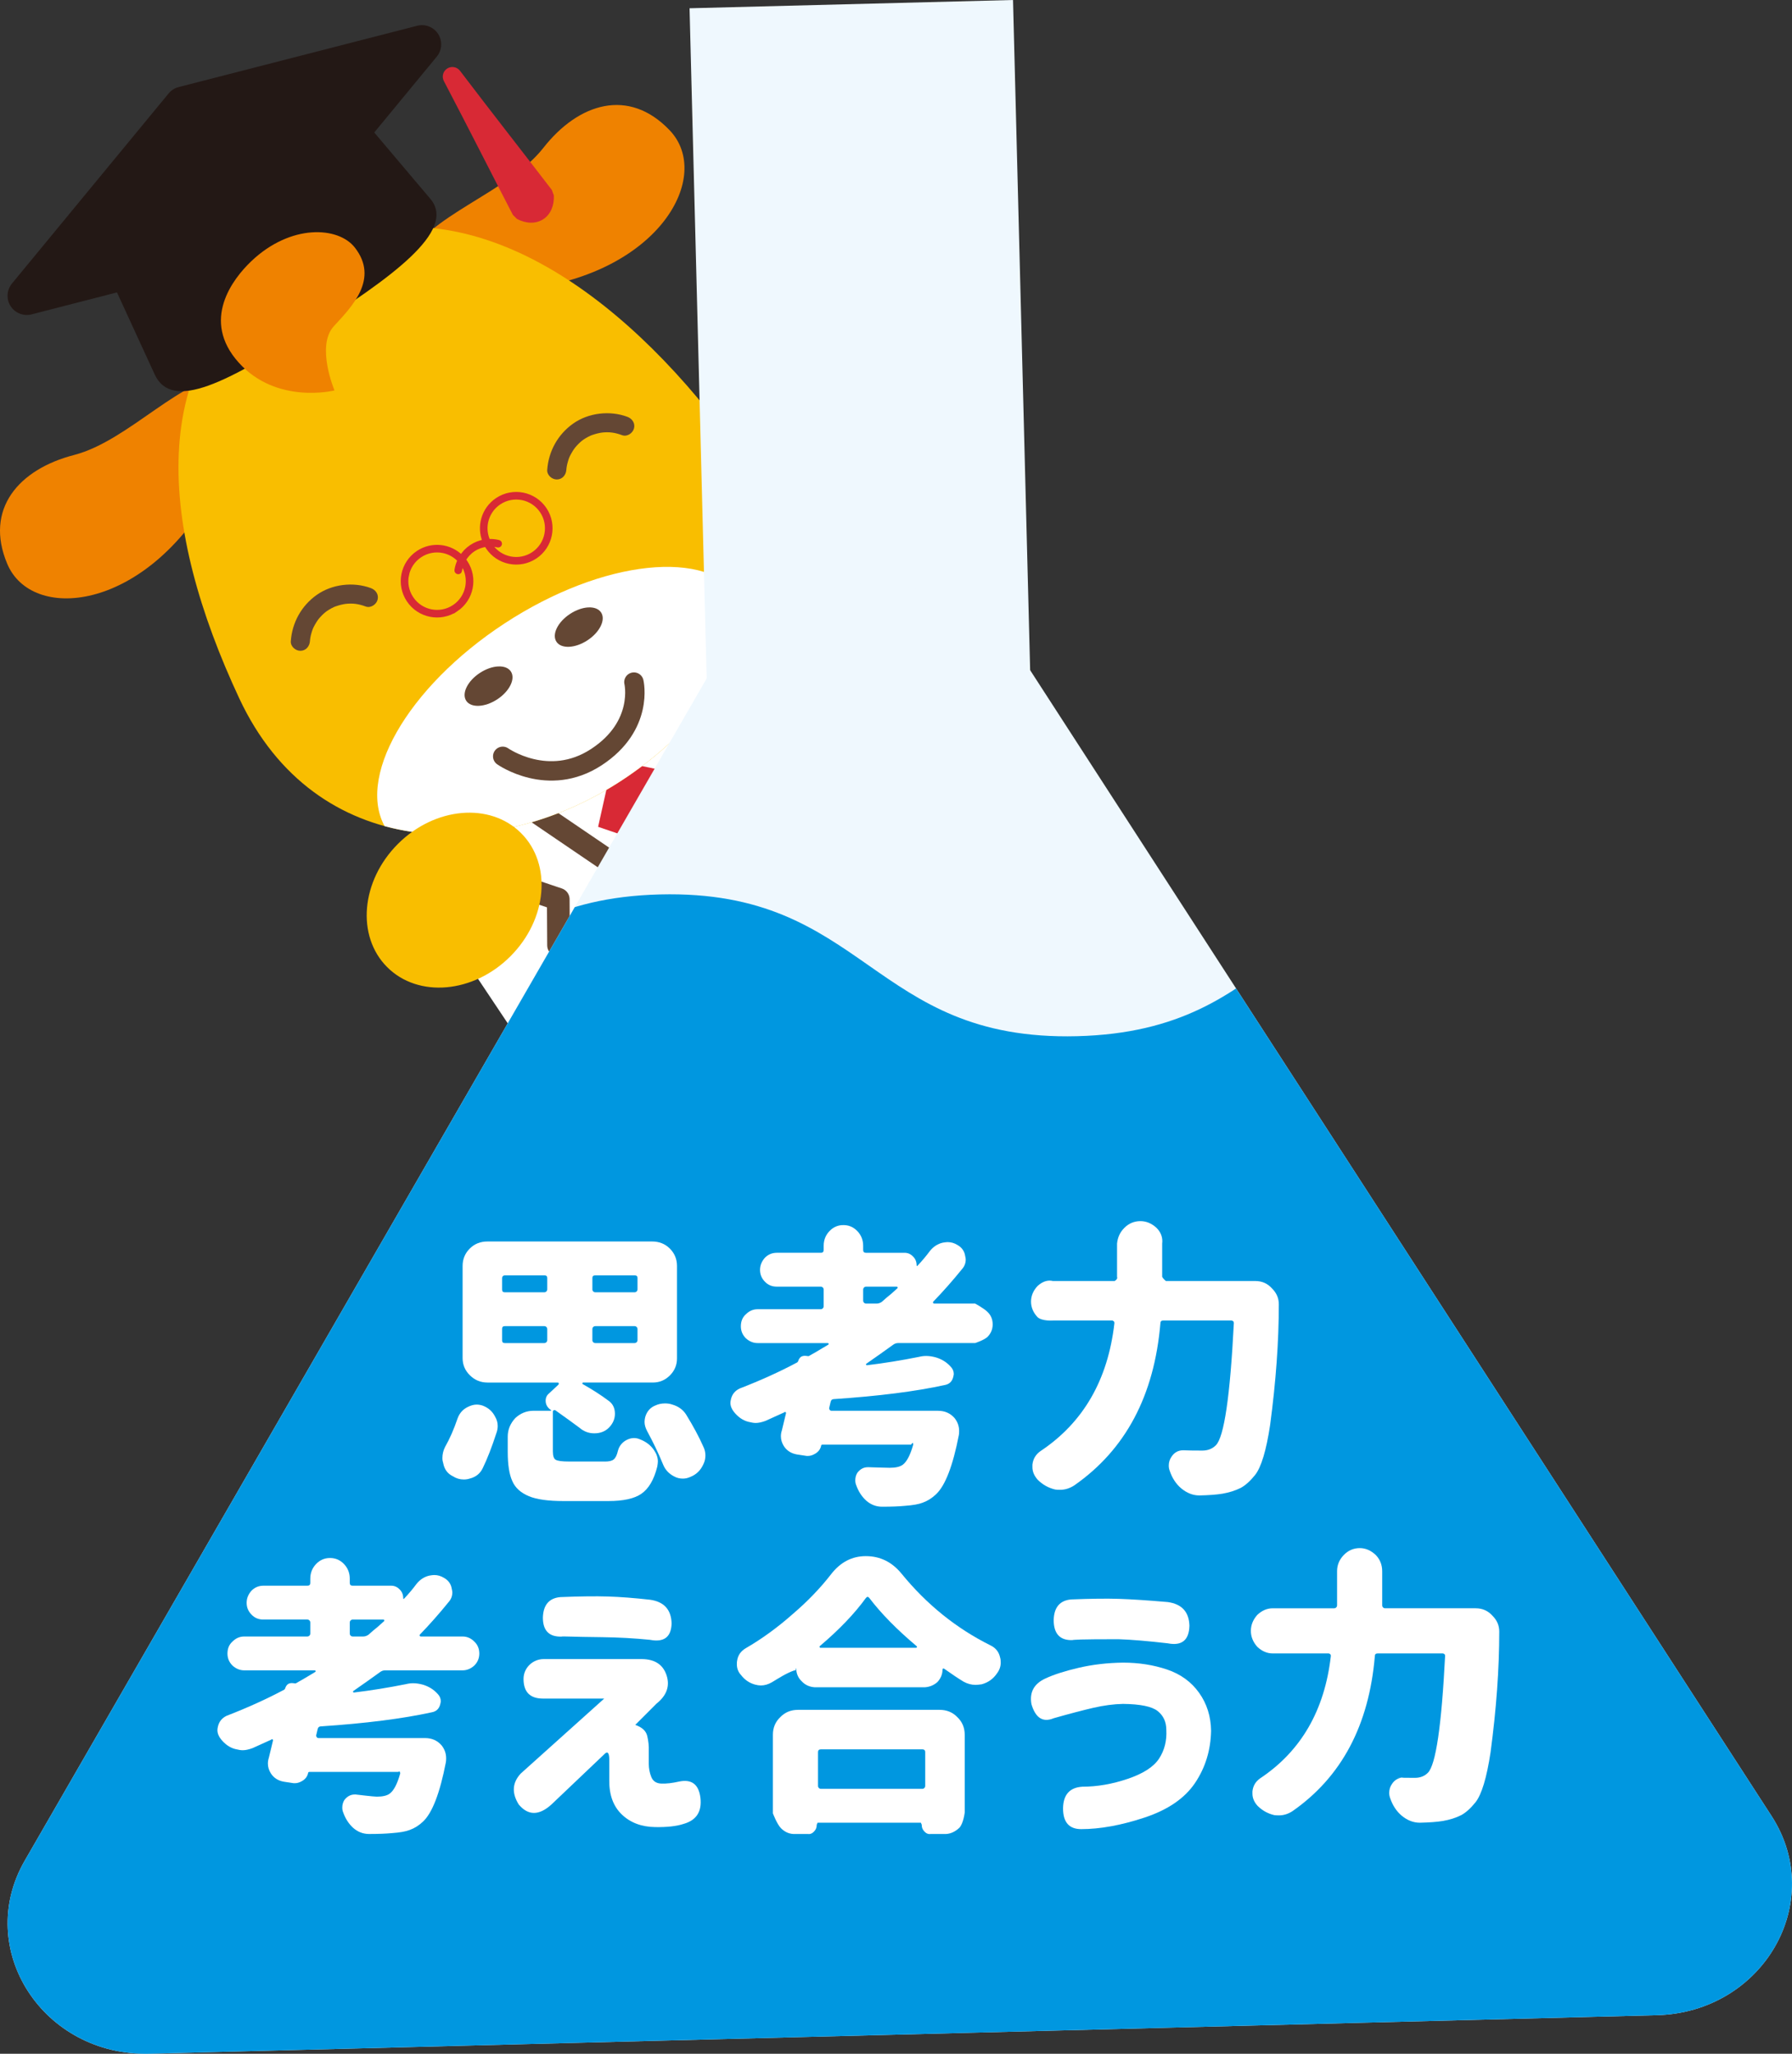
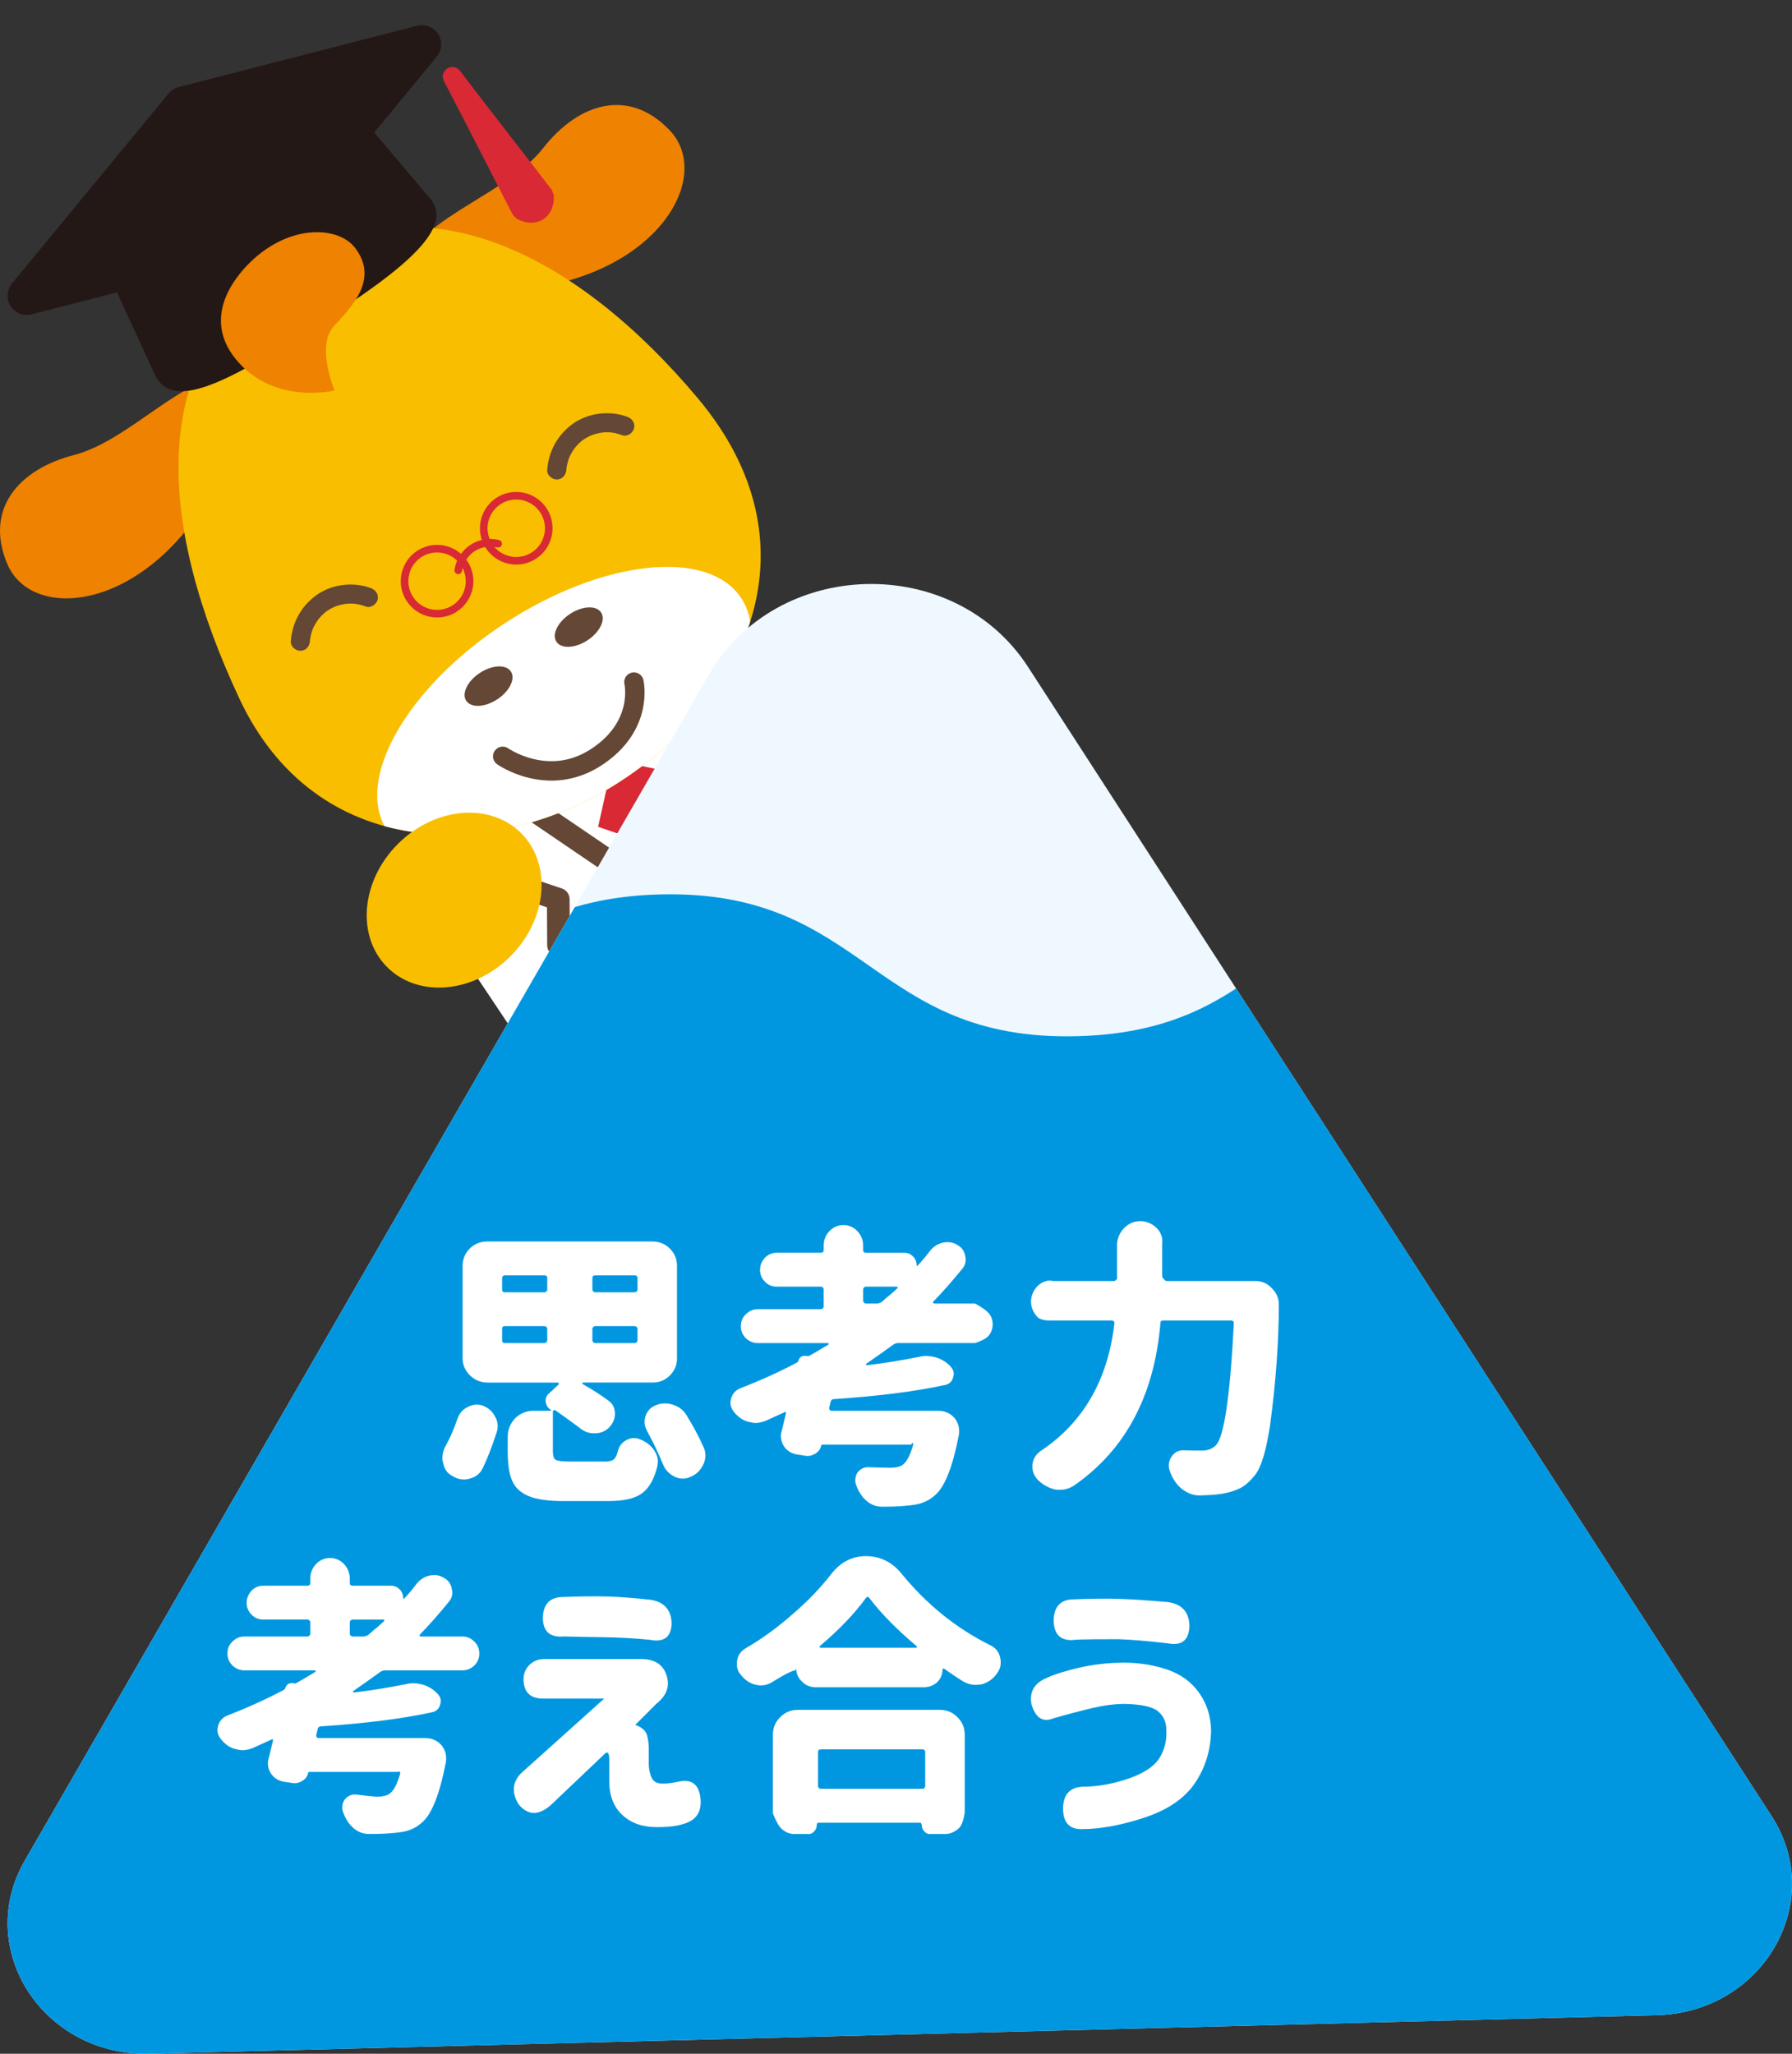
<svg xmlns="http://www.w3.org/2000/svg" id="b" viewBox="0 0 317.641 363.977">
  <rect x="0" y="0" width="317.641" height="363.977" fill="#333333" stroke="none" />
  <defs>
    <style>.g,.h,.i,.j{fill:none;}.k{fill:#f9be00;}.l{fill:#0097e0;}.m{fill:#ef8200;}.n{fill:#fff;}.o{fill:#eff8fe;}.p{fill:#d82935;}.q{fill:#231815;}.r{fill:#634734;}.s{fill:#644734;}.h{stroke-width:4.014px;}.h,.i{stroke:#644734;stroke-linecap:round;stroke-linejoin:round;}.t{clip-path:url(#e);}.u{clip-path:url(#f);}.v{clip-path:url(#d);}.i{stroke-width:3.441px;}.j{stroke:#d82935;stroke-width:.739px;}</style>
    <clipPath id="d">
      <polygon class="g" points="134.231 169.357 116.727 119.482 89.218 137.48 134.231 169.357" />
    </clipPath>
    <clipPath id="e">
      <path class="g" d="M42.418,123.783c13.508,28.884,45.273,29.258,67.723,14.572,22.449-14.686,35.152-42.018,13.57-67.754-20.853-24.868-48.24-39.958-73.37-23.518-.135,.088-.265,.174-.398,.263-24.694,16.499-21.486,46.583-7.524,76.436" />
    </clipPath>
    <clipPath id="f">
      <path class="o" d="M182.246,118.228l131.767,203.608c9.842,15.209-1.474,34.823-20.369,35.306l-267.11,6.826c-18.895,.483-31.198-18.528-22.145-34.22L125.586,119.675c12.065-20.913,43.543-21.717,56.661-1.448Z" />
    </clipPath>
  </defs>
  <g id="c">
    <g>
      <g>
        <g>
          <g>
            <path class="n" d="M163.158,136.754c-4.587-6.578-7.734-9.639-11.908-12.491-15.78-10.78-37.874-4.334-47.624-.777l-17.841,24.133c-.994,2.086-2.279,5.361-2.709,9.502-.797,7.685,.2,14.175,.2,14.175l8.316,12.449,71.566-46.991" />
            <polyline class="n" points="98.004 175.643 133.458 229.838 185.689 195.668 148.626 139.016" />
            <polyline class="n" points="124.58 119.618 139.26 127.463 136.779 134.653 145 137.455 145.399 171.024" />
            <polyline class="h" points="124.58 119.618 139.26 127.463 136.779 134.653 145 137.455 145.399 171.024" />
            <polyline class="n" points="129.907 181.129 99 167.528 98.954 159.361 89 156.006 89.15 145.024" />
            <polyline class="h" points="129.907 181.129 99 167.528 98.954 159.361 89 156.006 89.15 145.024" />
            <path class="r" d="M145.102,185.472c.936,1.432,.534,3.351-.896,4.288-1.432,.937-3.356,.537-4.292-.894-.936-1.431-.533-3.353,.899-4.29,1.432-.937,3.352-.536,4.289,.896" />
            <path class="r" d="M152.814,197.26c.937,1.432,.535,3.352-.897,4.288-1.432,.937-3.354,.537-4.29-.895-.937-1.431-.533-3.352,.899-4.29,1.431-.937,3.351-.534,4.288,.897" />
            <polygon class="h" points="92.066 141.833 134.494 170.683 119.576 123.835 92.066 141.833" />
          </g>
          <g class="v">
            <polygon class="p" points="126.596 170.926 137.356 163.886 119.722 147.371 120.545 137.174 108.663 134.691 106.017 146.533 116.688 150.169 126.596 170.926" />
          </g>
          <path class="m" d="M40.851,66.582c6.407,.167,3.231,9.583-3.553,21.179-12.1,20.674-31.7,22.438-36.018,12.156-4.075-9.699,2.035-16.749,11.847-19.282,9.812-2.533,19.419-14.265,27.724-14.054" />
          <path class="m" d="M72.315,45.999c-2.414,5.94,7.485,6.8,20.827,5.228,23.791-2.804,33.256-20.055,25.568-28.131-7.254-7.619-16.164-4.846-22.415,3.131-6.25,7.973-20.849,12.078-23.981,19.771" />
          <path class="k" d="M123.711,70.601c21.581,25.736,8.88,53.068-13.569,67.754-22.45,14.687-54.216,14.313-67.724-14.571-14.038-30.016-17.208-60.26,7.923-76.7,25.13-16.44,52.518-1.351,73.37,23.518" />
          <g class="t">
            <path class="n" d="M131.398,106.018c5.817,8.89-3.529,25.296-20.873,36.642-17.347,11.348-36.12,13.34-41.937,4.449-5.815-8.889,3.531-25.293,20.876-36.641,17.344-11.347,36.12-13.339,41.934-4.45" />
          </g>
          <g>
            <path class="j" d="M80.841,108.042c2.786-1.861,3.536-5.628,1.675-8.415-.098-.146-.204-.284-.312-.419,.403-.699,.963-1.322,1.681-1.802,.718-.479,1.507-.758,2.308-.863,.084,.152,.17,.302,.268,.448,1.861,2.786,5.628,3.536,8.415,1.675,2.786-1.862,3.536-5.628,1.675-8.415-1.862-2.786-5.628-3.536-8.415-1.675-2.456,1.641-3.327,4.763-2.224,7.389-.821,.136-1.627,.444-2.364,.936-.737,.492-1.33,1.119-1.77,1.825-2.003-2.025-5.22-2.416-7.677-.775-2.786,1.862-3.536,5.628-1.675,8.415,1.861,2.786,5.628,3.536,8.415,1.675Zm5.31-15.486c.273-1.371,1.068-2.636,2.322-3.474,1.255-.838,2.727-1.088,4.099-.815,1.371,.273,2.636,1.068,3.474,2.322,.838,1.254,1.087,2.727,.815,4.099-.273,1.371-1.068,2.636-2.322,3.474-1.255,.838-2.727,1.087-4.099,.815-1.372-.273-2.636-1.068-3.474-2.322-.034-.051-.061-.105-.094-.157,.46-.003,.919,.046,1.365,.157,.163,.04,.327-.059,.368-.221,.04-.163-.059-.327-.221-.368-.597-.149-1.217-.207-1.836-.172-.491-1.068-.617-2.235-.397-3.339Zm-14.035,9.375c.273-1.371,1.068-2.636,2.322-3.474,1.255-.838,2.727-1.088,4.098-.815,1.103,.22,2.134,.783,2.932,1.645-.27,.558-.453,1.153-.545,1.761-.025,.166,.089,.32,.255,.345,.166,.025,.32-.089,.345-.255,.068-.454,.199-.897,.378-1.321,.036,.05,.075,.095,.109,.146,.838,1.254,1.087,2.727,.815,4.099-.273,1.371-1.068,2.636-2.322,3.474-1.255,.838-2.727,1.087-4.099,.815-1.371-.273-2.636-1.068-3.474-2.322-.838-1.255-1.088-2.727-.815-4.099Z" />
            <path class="p" d="M80.841,108.042c2.786-1.861,3.536-5.628,1.675-8.415-.098-.146-.204-.284-.312-.419,.403-.699,.963-1.322,1.681-1.802,.718-.479,1.507-.758,2.308-.863,.084,.152,.17,.302,.268,.448,1.861,2.786,5.628,3.536,8.415,1.675,2.786-1.862,3.536-5.628,1.675-8.415-1.862-2.786-5.628-3.536-8.415-1.675-2.456,1.641-3.327,4.763-2.224,7.389-.821,.136-1.627,.444-2.364,.936-.737,.492-1.33,1.119-1.77,1.825-2.003-2.025-5.22-2.416-7.677-.775-2.786,1.862-3.536,5.628-1.675,8.415,1.861,2.786,5.628,3.536,8.415,1.675Zm5.31-15.486c.273-1.371,1.068-2.636,2.322-3.474,1.255-.838,2.727-1.088,4.099-.815,1.371,.273,2.636,1.068,3.474,2.322,.838,1.254,1.087,2.727,.815,4.099-.273,1.371-1.068,2.636-2.322,3.474-1.255,.838-2.727,1.087-4.099,.815-1.372-.273-2.636-1.068-3.474-2.322-.034-.051-.061-.105-.094-.157,.46-.003,.919,.046,1.365,.157,.163,.04,.327-.059,.368-.221,.04-.163-.059-.327-.221-.368-.597-.149-1.217-.207-1.836-.172-.491-1.068-.617-2.235-.397-3.339Zm-14.035,9.375c.273-1.371,1.068-2.636,2.322-3.474,1.255-.838,2.727-1.088,4.098-.815,1.103,.22,2.134,.783,2.932,1.645-.27,.558-.453,1.153-.545,1.761-.025,.166,.089,.32,.255,.345,.166,.025,.32-.089,.345-.255,.068-.454,.199-.897,.378-1.321,.036,.05,.075,.095,.109,.146,.838,1.254,1.087,2.727,.815,4.099-.273,1.371-1.068,2.636-2.322,3.474-1.255,.838-2.727,1.087-4.099,.815-1.371-.273-2.636-1.068-3.474-2.322-.838-1.255-1.088-2.727-.815-4.099Z" />
          </g>
          <g>
            <path class="q" d="M73.953,4.565L31.665,15.43c-.702,.183-1.314,.573-1.778,1.131L2.118,50.252c-.935,1.135-1.034,2.753-.246,3.992,.789,1.24,2.297,1.837,3.721,1.471l15.143-3.893,6.674,14.518c3.099,6.726,13.09,1.25,27.458-7.889,14.367-9.137,26.202-17.541,21.424-23.2l-9.954-11.772,11.091-13.451c.936-1.134,1.033-2.752,.244-3.992-.788-1.239-2.294-1.836-3.718-1.471Z" />
            <path class="p" d="M81.538,12.547c-.532-.701-1.52-.881-2.265-.407-.746,.475-1.006,1.442-.595,2.226,4.381,8.361,8.646,16.818,12.224,23.703l.726,.728c1.488,.789,3.242,.958,4.64,.072,1.397-.892,1.984-2.549,1.902-4.233l-.349-.967c-4.719-6.159-10.571-13.607-16.283-21.122Z" />
          </g>
          <path class="s" d="M90.558,119.01c.848,1.295-.237,3.503-2.425,4.934-2.185,1.429-4.646,1.542-5.494,.248-.849-1.299,.24-3.508,2.427-4.939,2.187-1.431,4.643-1.541,5.492-.243" />
          <path class="s" d="M106.55,108.548c.848,1.295-.239,3.505-2.427,4.936-2.185,1.429-4.645,1.542-5.493,.245-.849-1.298,.238-3.506,2.424-4.935,2.188-1.432,4.646-1.544,5.496-.245" />
          <path class="i" d="M89.109,134.04s8.087,5.711,16.6,.142c8.506-5.564,6.656-13.296,6.656-13.296" />
          <path class="m" d="M44.54,46.296c-3.28,3.118-8.974,10.458-2.23,17.961,6.746,7.509,16.982,4.936,16.982,4.936,0,0-3.334-7.904-.112-11.388,3.221-3.484,8.025-8.372,3.736-13.906-2.944-3.802-11.403-4.238-18.378,2.397" />
          <path class="s" d="M100.386,83.281c.03-.428,.105-.897,.286-1.508,.188-.632,.289-.878,.648-1.507,.312-.548,.572-.905,.902-1.269,.421-.464,.855-.849,1.224-1.1,.264-.179,.539-.342,.821-.49,.143-.075,.288-.147,.436-.212,.114-.05,.033-.021,.223-.086,.307-.104,.612-.204,.927-.282,.157-.038,.315-.073,.474-.103,.055-.011,.424-.069,.221-.043,1.397-.183,2.463-.023,3.743,.449,.858,.317,1.856-.354,2.084-1.183,.26-.946-.322-1.766-1.183-2.084-3.113-1.149-6.882-.715-9.604,1.21-2.707,1.916-4.36,4.904-4.59,8.206-.064,.914,.824,1.694,1.694,1.694,.97,0,1.63-.778,1.694-1.694h0Z" />
          <path class="s" d="M54.935,113.643c.03-.428,.105-.897,.286-1.508,.188-.632,.289-.878,.648-1.507,.312-.548,.572-.905,.902-1.269,.421-.464,.855-.849,1.224-1.1,.264-.179,.539-.342,.821-.49,.143-.075,.288-.147,.436-.212,.114-.05,.033-.021,.223-.086,.307-.104,.612-.204,.927-.282,.157-.038,.315-.073,.474-.103,.055-.011,.424-.069,.221-.043,1.397-.183,2.463-.023,3.743,.449,.858,.317,1.856-.354,2.084-1.183,.26-.946-.322-1.766-1.183-2.084-3.113-1.149-6.882-.715-9.604,1.21-2.707,1.916-4.36,4.904-4.59,8.206-.064,.914,.824,1.694,1.694,1.694,.97,0,1.63-.778,1.694-1.694h0Z" />
          <ellipse class="k" cx="80.5" cy="159.524" rx="16.789" ry="14.093" transform="translate(-89.229 103.665) rotate(-45.006)" />
        </g>
        <g>
-           <rect class="o" x="124.752" y=".7" width="57.354" height="198.415" transform="translate(-2.502 3.952) rotate(-1.464)" />
          <g>
            <path class="o" d="M182.246,118.228l131.767,203.608c9.842,15.209-1.474,34.823-20.369,35.306l-267.11,6.826c-18.895,.483-31.198-18.528-22.145-34.22L125.586,119.675c12.065-20.913,43.543-21.717,56.661-1.448Z" />
            <g class="u">
              <path class="l" d="M349.617,388.711c-31.299,19.085-44.021-24.089-80.668-23.153-36.648,.936-35.959,27.932-72.607,28.868-36.65,.936-37.339-26.059-73.989-25.122-36.651,.937-35.961,27.932-72.613,28.868-36.651,.937-34.979-6.037-67.218-23.497-18.54-10.041-20.466-8.86-21.005-29.937-.539-21.078,26.456-21.768,25.918-42.847-.539-21.078-27.534-20.388-28.072-41.466-.539-21.081,26.456-21.77,25.918-42.851s-39.609-42.366-21.604-53.344c31.299-19.085,44.021,24.089,80.668,23.153,36.648-.936,35.959-27.932,72.607-28.868,36.65-.936,37.339,26.059,73.989,25.122,36.651-.937,35.961-27.932,72.613-28.868,36.651-.937,34.979,6.037,67.218,23.497,18.54,10.041,20.466,8.86,21.005,29.937,.539,21.078-26.456,21.768-25.918,42.847,.539,21.078,27.534,20.388,28.072,41.466,.539,21.081-31.712,26.543-25.279,46.625,8.963,27.981,38.969,38.592,20.965,49.57Z" />
            </g>
          </g>
        </g>
      </g>
      <g>
        <path class="n" d="M83.239,262.045c-.311,.104-.657,.156-1.037,.156-.692,0-1.331-.19-1.919-.57-.934-.449-1.504-1.21-1.711-2.282-.103-.31-.156-.622-.156-.933,0-.691,.156-1.348,.467-1.971,.83-1.452,1.573-3.145,2.23-5.082,.345-.934,.95-1.608,1.815-2.022,.553-.276,1.071-.415,1.556-.415,.38,0,.76,.069,1.141,.207,.967,.381,1.676,1.02,2.126,1.919,.311,.519,.467,1.072,.467,1.659,0,.415-.07,.813-.207,1.193-.83,2.559-1.643,4.649-2.438,6.274-.45,.968-1.228,1.59-2.333,1.867Zm23.958-3.021c.761,0,1.287-.124,1.578-.374,.326-.249,.58-.766,.761-1.55,.218-.819,.708-1.443,1.47-1.871,.471-.248,.925-.373,1.361-.373,.362,0,.708,.071,1.034,.213,1.124,.428,1.977,1.087,2.558,1.977,.436,.641,.653,1.301,.653,1.977,0,.179-.037,.481-.109,.908-.581,2.315-1.523,3.918-2.83,4.809-1.234,.855-3.175,1.283-5.823,1.283h-8c-2.685,0-4.716-.286-6.095-.855-1.452-.606-2.431-1.496-2.939-2.672-.544-1.175-.816-2.903-.816-5.183v-2.721c0-1.218,.448-2.311,1.344-3.279,.931-.86,2.006-1.29,3.225-1.29h3.064l.054-.054c.035-.035,.035-.054,0-.054-.645-.43-.968-.986-.968-1.667,0-.538,.196-.967,.591-1.29l1.667-1.559c.071-.071,.089-.161,.054-.269,0-.071-.072-.108-.215-.108h-12.398c-1.213,0-2.253-.425-3.119-1.275-.867-.85-1.3-1.871-1.3-3.061v-16.328c0-1.224,.433-2.261,1.3-3.112,.832-.816,1.871-1.224,3.119-1.224h29.163c1.248,0,2.287,.408,3.119,1.224,.866,.851,1.3,1.888,1.3,3.112v16.39c0,1.173-.421,2.179-1.261,3.017-.841,.838-1.851,1.256-3.028,1.256h-12.362c-.068,0-.101,.034-.101,.101-.034,.034-.043,.059-.025,.075,.016,.018,.025,.043,.025,.076,1.782,1.006,3.296,1.978,4.541,2.916,.807,.536,1.211,1.324,1.211,2.363,0,.939-.371,1.777-1.11,2.514-.673,.637-1.514,.955-2.523,.955h-.05c-.976,0-1.851-.334-2.624-1.006-1.077-.804-2.49-1.827-4.239-3.067-.101-.066-.202-.066-.303,0-.101,.034-.151,.101-.151,.201v7.054c0,.82,.163,1.318,.489,1.496,.327,.213,1.124,.321,2.395,.321h6.313Zm-17.73-33c-.258,0-.467,.209-.467,.467v2.041c0,.328,.153,.492,.459,.492h7.023c.286,0,.519-.232,.519-.519v-2.039c0-.294-.17-.442-.51-.442h-7.024Zm-.008,9c-.306,0-.459,.16-.459,.476v2.048c0,.317,.153,.476,.459,.476h7.023c.286,0,.519-.232,.519-.519v-1.963c0-.286-.232-.519-.519-.519h-7.023Zm23.023-6c.286,0,.519-.232,.519-.519v-2.039c0-.294-.176-.442-.526-.442h-6.947c-.351,0-.526,.148-.526,.442v2.039c0,.286,.232,.519,.519,.519h6.963Zm.519,8.481v-1.963c0-.286-.232-.519-.519-.519h-6.963c-.286,0-.519,.232-.519,.519v1.963c0,.286,.232,.519,.519,.519h6.963c.286,0,.519-.232,.519-.519Zm1.25,14.531c0-.345,.052-.691,.156-1.037,.311-.934,.898-1.573,1.763-1.919,.519-.241,1.089-.363,1.711-.363,.484,0,.915,.07,1.296,.207,1.071,.311,1.884,.899,2.438,1.763,1.278,2.074,2.298,3.976,3.06,5.704,.241,.485,.363,1.003,.363,1.556,0,.553-.122,1.072-.363,1.556-.485,1.072-1.245,1.815-2.282,2.23-.45,.207-.899,.311-1.348,.311-.554,0-1.055-.122-1.504-.363-.968-.484-1.643-1.21-2.022-2.178-.796-1.935-1.73-3.889-2.8-5.86-.311-.587-.467-1.123-.467-1.607Z" />
        <path class="n" d="M159.185,238.024c-.319,0-.62,.106-.903,.319-1.416,1.027-2.991,2.142-4.726,3.345-.035,.036-.053,.089-.053,.16,.035,.071,.088,.106,.16,.106,2.973-.354,6.053-.85,9.239-1.487,.425-.106,.849-.159,1.274-.159,.531,0,1.115,.088,1.752,.265,1.026,.319,1.876,.85,2.548,1.593,.39,.39,.585,.832,.585,1.328,0,.106-.036,.301-.106,.584-.212,.779-.708,1.239-1.486,1.38-5.169,1.133-11.717,1.964-19.646,2.495-.319,0-.513,.16-.585,.478l-.265,1.115c0,.142,.035,.248,.106,.319,.07,.106,.176,.159,.319,.159h18.877c1.194,0,2.167,.427,2.918,1.28,.546,.683,.819,1.451,.819,2.304,0,.308-.017,.547-.051,.717-1.058,5.462-2.406,8.96-4.045,10.496-.716,.683-1.502,1.178-2.355,1.485-.683,.273-1.741,.461-3.174,.564-1.059,.102-2.39,.154-3.994,.154h-.051c-1.042,0-1.975-.359-2.8-1.077-.79-.719-1.382-1.634-1.776-2.746-.108-.252-.162-.538-.162-.861,0-.502,.125-.951,.377-1.346,.502-.646,1.112-.969,1.831-.969h.162s3.18,.102,3.733,.102c1.037,0,1.797-.173,2.282-.519,.726-.519,1.348-1.693,1.867-3.526,.034-.103,.017-.225-.052-.363-.035-.103-.311,.306-.311,.306h-15.694c-.176,0-.263,.088-.263,.263-.141,.561-.474,1-1,1.316-.456,.281-.894,.421-1.316,.421h-.221l-1.737-.264c-1.018-.175-1.79-.666-2.316-1.473-.351-.561-.526-1.14-.526-1.737,0-.35,.052-.684,.158-1l.737-3.053c.034-.105,.017-.175-.053-.21-.105-.105-.176-.105-.21,0l-3.368,1.526c-.667,.246-1.246,.368-1.737,.368-.316,0-.755-.07-1.316-.211-.948-.245-1.79-.824-2.526-1.736-.421-.526-.631-1.07-.631-1.631,0-.175,.034-.403,.105-.685,.211-.842,.719-1.455,1.526-1.841,3.719-1.438,7.122-2.982,10.21-4.631,.106-.105,.158-.175,.158-.211,.105-.35,.281-.614,.526-.789,.245-.14,.526-.192,.842-.158l.421,.052c.105,0,.192-.035,.263-.106,.526-.28,1.631-.929,3.316-1.947l.052-.105c0-.035-.018-.07-.052-.106-.036-.035-.071-.053-.106-.053h-12.437c-.761,0-1.455-.28-2.083-.843-.595-.595-.893-1.306-.893-2.132,0-.892,.297-1.603,.893-2.132,.595-.595,1.289-.893,2.083-.893h11.184c.286,0,.519-.232,.519-.519v-2.963c0-.286-.232-.519-.519-.519h-7.789c-.855,0-1.556-.29-2.102-.872-.582-.581-.872-1.282-.872-2.103,0-.786,.29-1.504,.872-2.154,.581-.581,1.282-.872,2.102-.872h7.822c.324,0,.486-.17,.486-.511v-.716c0-1.142,.424-2.094,1.273-2.852,.527-.471,1.211-.765,1.916-.817,1.108-.083,2.038,.27,2.79,1.062,.68,.716,1.021,1.585,1.021,2.608v.716c0,.341,.162,.511,.486,.511h6.854c.584,0,1.086,.222,1.507,.665,.421,.409,.632,.938,.632,1.585l.049,.102c.064,0,.097-.017,.097-.051,.81-.852,1.555-1.739,2.236-2.659,.615-.75,1.361-1.228,2.236-1.432,.389-.068,.681-.103,.875-.103,.615,0,1.199,.171,1.75,.511,.778,.444,1.231,1.091,1.361,1.943,.065,.273,.098,.478,.098,.614,0,.648-.211,1.21-.632,1.687-1.685,2.08-3.387,4.006-5.104,5.778-.066,.069-.082,.154-.049,.256,.065,.068,.13,.102,.195,.102h7.257s1.556,.841,2.178,1.463c.622,.588,.933,1.331,.933,2.229,0,.865-.311,1.608-.933,2.23-.657,.588-2.178,1.078-2.178,1.078h-13.663Zm-6.184-9.481v1.963c0,.286,.232,.519,.519,.519h1.871c.305,0,.61-.102,.915-.305l.864-.763c.407-.305,1.034-.847,1.882-1.627,.068-.034,.084-.102,.051-.204,0-.067-.069-.102-.203-.102h-5.38c-.286,0-.519,.232-.519,.519Z" />
        <path class="n" d="M206,226.265c.139,.346,.658,.76,.658,.76h15.848c1.201,0,2.196,.446,2.986,1.339,.789,.79,1.185,1.717,1.185,2.781,0,6.591-.515,13.731-1.545,21.42-.687,4.531-1.579,7.484-2.677,8.856-.859,1.064-1.699,1.819-2.523,2.266-.961,.48-2.043,.823-3.244,1.03-1.03,.171-2.386,.274-4.068,.308h-.043c-1.118,0-2.181-.414-3.189-1.243-.938-.793-1.622-1.838-2.054-3.135-.108-.288-.162-.595-.162-.919,0-.576,.162-1.099,.487-1.568,.504-.757,1.19-1.135,2.054-1.135h.053c.731,.035,1.846,.052,3.345,.052,.976,0,1.777-.314,2.405-.941,1.463-1.464,2.526-8.678,3.188-21.641,0-.174-.035-.279-.104-.314-.105-.104-.227-.157-.366-.157h-12.023c-.349,0-.523,.157-.523,.47-1.081,12.825-6.168,22.408-15.264,28.75-.802,.523-1.639,.784-2.509,.784-.384,0-.68-.018-.888-.052-1.185-.28-2.213-.855-3.084-1.725-.628-.697-.941-1.446-.941-2.248v-.418c.104-1.01,.575-1.811,1.412-2.404,7.597-5.053,11.97-12.615,13.12-22.686,0-.174-.035-.279-.104-.314-.105-.104-.209-.157-.314-.157h-10.473s-1.919,.157-2.748-.604c-.761-.83-1.141-1.746-1.141-2.748s.38-1.919,1.141-2.748c.83-.76,1.746-1.141,2.748-.899h10.942c.345-.241,.519-.414,.417-.76v-5.86c.102-1.071,.498-2.004,1.294-2.8,.795-.795,1.746-1.193,2.852-1.193,1.037,0,1.988,.398,2.852,1.193,.76,.761,1.141,1.694,1.002,2.8v5.86Z" />
        <path class="n" d="M68.254,296.024c-.319,0-.619,.106-.902,.319-1.416,1.027-2.992,2.142-4.726,3.345-.036,.036-.053,.089-.053,.159,.035,.072,.088,.106,.159,.106,2.974-.353,6.053-.849,9.239-1.486,.424-.106,.849-.16,1.274-.16,.531,0,1.115,.088,1.752,.266,1.026,.319,1.876,.849,2.549,1.593,.389,.39,.584,.832,.584,1.327,0,.106-.035,.301-.106,.584-.212,.779-.708,1.239-1.486,1.38-5.169,1.133-11.717,1.965-19.646,2.496-.319,0-.513,.159-.584,.478l-.266,1.115c0,.142,.035,.248,.106,.319,.07,.106,.177,.16,.319,.16h18.877c1.195,0,2.167,.427,2.919,1.28,.545,.683,.819,1.451,.819,2.304,0,.307-.018,.547-.051,.717-1.059,5.462-2.407,8.961-4.045,10.497-.717,.683-1.503,1.178-2.356,1.485-.683,.273-1.74,.461-3.175,.563-1.058,.102-2.39,.154-3.994,.154h-.051c-1.041,0-1.975-.359-2.8-1.077-.79-.718-1.383-1.634-1.777-2.746-.108-.252-.162-.538-.162-.861,0-.503,.126-.951,.377-1.347,.502-.646,1.112-.969,1.83-.969h.162s3.18,.384,3.734,.384c1.037,0,1.797-.172,2.281-.519,.726-.519,1.349-1.693,1.867-3.526,.034-.104,.017-.225-.052-.363-.035-.103-.311,.023-.311,.023h-15.693c-.176,0-.263,.088-.263,.263-.141,.562-.474,1-1,1.317-.457,.281-.895,.421-1.316,.421h-.221l-1.737-.263c-1.018-.175-1.79-.666-2.316-1.474-.351-.561-.526-1.14-.526-1.736,0-.351,.053-.684,.158-1l.737-3.053c.035-.105,.017-.175-.052-.211-.106-.105-.176-.105-.211,0l-3.368,1.526c-.667,.246-1.246,.368-1.737,.368-.316,0-.755-.069-1.316-.21-.947-.245-1.79-.824-2.526-1.737-.421-.526-.632-1.07-.632-1.631,0-.175,.035-.403,.106-.684,.21-.842,.719-1.456,1.526-1.842,3.719-1.438,7.122-2.982,10.211-4.631,.105-.106,.158-.175,.158-.211,.106-.35,.281-.614,.526-.789,.245-.14,.526-.193,.843-.158l.421,.052c.106,0,.192-.034,.263-.106,.526-.28,1.631-.929,3.316-1.947l.052-.105c0-.035-.018-.07-.052-.106-.035-.035-.071-.052-.106-.052h-12.507c-.761,0-1.455-.28-2.083-.843-.595-.595-.893-1.306-.893-2.132,0-.893,.298-1.603,.893-2.132,.595-.595,1.289-.893,2.083-.893h11.184c.286,0,.519-.232,.519-.519v-1.963c0-.286-.232-.519-.519-.519h-7.788c-.855,0-1.556-.29-2.103-.872-.582-.58-.872-1.282-.872-2.102,0-.786,.29-1.504,.872-2.154,.581-.581,1.282-.872,2.103-.872h7.821c.324,0,.486-.17,.486-.511v-.716c0-1.023,.341-1.892,1.021-2.608,.681-.716,1.507-1.074,2.479-1.074s1.798,.358,2.479,1.074c.681,.716,1.021,1.585,1.021,2.608v.716c0,.341,.162,.511,.486,.511h6.854c.583,0,1.085,.222,1.507,.665,.421,.409,.632,.938,.632,1.585l.049,.103c.065,0,.097-.017,.097-.051,.81-.852,1.556-1.739,2.236-2.659,.615-.75,1.361-1.227,2.236-1.432,.389-.068,.681-.103,.875-.103,.615,0,1.198,.171,1.75,.511,.778,.444,1.231,1.092,1.361,1.943,.065,.274,.098,.478,.098,.614,0,.648-.211,1.21-.632,1.688-1.685,2.08-3.387,4.006-5.104,5.778-.066,.069-.082,.154-.049,.256,.065,.068,.129,.102,.195,.102h7.395c.793,0,1.488,.297,2.083,.893,.595,.562,.893,1.273,.893,2.132,0,.827-.297,1.537-.893,2.132-.628,.563-1.323,.843-2.083,.843h-13.731Zm-6.254-8.481v1.963c0,.286,.232,.519,.519,.519h1.871c.305,0,.61-.102,.915-.305l.865-.762c.407-.305,1.034-.847,1.881-1.627,.068-.033,.084-.102,.051-.203,0-.068-.069-.102-.203-.102h-5.38c-.286,0-.519,.232-.519,.519Z" />
        <path class="n" d="M92.799,297.545c-.006-1.95,1.626-3.52,3.577-3.52h17.323c2.333,0,3.817,.956,4.45,2.866,.633,1.911,.033,3.594-1.8,5.048l-3.75,3.753c1.2,.406,1.908,1.058,2.125,1.954,.216,.896,.307,1.783,.275,2.663v2.283c0,.811,.15,1.59,.45,2.334,.3,.744,.891,1.133,1.775,1.166,.883,.034,1.925-.084,3.125-.355,2.233-.473,3.501,.474,3.8,2.841,.3,2.468-.7,4.024-3,4.666-1.234,.406-2.9,.591-5,.558-2.434-.033-4.409-.778-5.925-2.231-1.517-1.454-2.259-3.483-2.225-6.087v-3.754c0-.033-.009-.169-.025-.406-.017-.236-.075-.439-.175-.609-.1-.169-.267-.169-.5,0l-9.55,9.08c-2.2,1.996-4.134,1.996-5.8,0-1.267-2.029-1.15-3.854,.35-5.478l14.8-13.29h-10.85c-2.293,0-3.443-1.16-3.45-3.48Zm6.541-14.502c3.423-.138,6.231-.173,8.427-.104,2.195,.07,4.675,.259,7.441,.57,2.489,.346,3.768,1.746,3.837,4.201-.069,2.42-1.348,3.388-3.837,2.904-2.766-.276-5.558-.432-8.374-.467-2.818-.034-4.728-.069-5.731-.104-1.003-.034-1.522-.034-1.556,0-2.212,.07-3.319-1.054-3.319-3.37,.069-2.247,1.106-3.457,3.111-3.63Z" />
        <path class="n" d="M153.478,275.783c2.523,0,4.632,1.037,6.327,3.111,4.46,5.463,9.714,9.697,15.764,12.705,.934,.45,1.504,1.176,1.711,2.178,.069,.207,.103,.501,.103,.881,0,.692-.225,1.331-.674,1.919-.657,.968-1.556,1.607-2.697,1.919-.484,.069-.848,.103-1.089,.103-.726,0-1.435-.19-2.126-.57-.865-.519-2.005-1.279-3.423-2.282-.035-.034-.103-.052-.207-.052-.07,.07-.104,.139-.104,.208,0,.795-.294,1.522-.881,2.178-.657,.588-1.4,.882-2.23,.943h-19.55c-.899-.061-1.66-.39-2.282-1.047-.657-.623-.985-1.4-.985-2.334,0-.034-.035-.086-.103,.381h-.207c-1.452,.501-2.783,1.382-3.993,2.108-.657,.381-1.314,.57-1.97,.57-.311,0-.657-.052-1.037-.155-1.003-.276-1.833-.847-2.489-1.711-.484-.519-.726-1.158-.726-1.919,0-.276,.017-.484,.052-.623,.138-.933,.64-1.66,1.504-2.178,2.869-1.659,5.652-3.682,8.349-6.067,2.627-2.247,4.892-4.597,6.793-7.052,1.66-2.144,3.716-3.215,6.171-3.215Zm-12.394,49.242c-1.037,.074-1.919-.289-2.644-1.015-.726-.726-1.44-2.645-1.44-2.645v-13.932c0-1.245,.435-2.282,1.304-3.111,.835-.864,1.878-1.297,3.129-1.297h25.135c1.252,0,2.295,.433,3.129,1.297,.869,.829,1.304,1.867,1.304,3.111v13.776s-.219,1.987-.979,2.748c-.83,.76-1.746,1.141-2.748,1.067h-2.282c-.45,.074-.83-.1-1.141-.445-.311-.311-.467-.692-.467-1.141,0-.103-.052-.155-.156-.414h-18.305c-.104,.259-.156,.31-.156,.414,0,.449-.155,.83-.467,1.141-.311,.345-.692,.519-1.141,.445h-2.074Zm22.915-14.515c0-.324-.177-.485-.529-.485h-17.942c-.353,0-.529,.161-.529,.485v5.997c0,.286,.232,.519,.519,.519h17.963c.286,0,.519-.232,.519-.519v-5.997Zm-18.715-18.64c0,.104,.052,.156,.156,.156h16.905c.103,0,.172-.052,.207-.156,0-.034-.035-.086-.104-.156-3.492-2.938-6.274-5.773-8.349-8.504-.207-.276-.415-.276-.623,0-2.005,2.766-4.719,5.6-8.142,8.504-.069,.07-.086,.122-.052,.156Z" />
        <path class="n" d="M185.318,297.459c1.486-.691,3.457-1.322,5.912-1.893,2.455-.57,5.064-.873,7.831-.908,2.8,0,5.401,.407,7.804,1.219,2.402,.812,4.295,2.187,5.678,4.123,1.382,1.937,2.091,4.183,2.127,6.741-.07,3.457-1.02,6.543-2.852,9.256-1.833,2.715-4.815,4.753-8.945,6.119-4.132,1.365-7.874,2.049-11.227,2.049-2.144,0-3.215-1.228-3.215-3.682,.034-2.419,1.175-3.699,3.423-3.837,2.627,0,5.315-.467,8.063-1.4,2.748-.933,4.598-2.134,5.549-3.603,.95-1.469,1.374-3.154,1.27-5.056,0-1.417-.511-2.532-1.53-3.345-1.02-.812-3.069-1.236-6.145-1.27-1.66,.035-3.423,.268-5.29,.7-1.867,.433-4.2,1.046-7,1.841-1.902,.795-3.215-.034-3.941-2.489-.38-2.108,.449-3.63,2.489-4.563Zm4.564-14.002c3.422-.138,6.223-.172,8.401-.104,2.212,.07,5.116,.26,8.712,.57,2.489,.347,3.768,1.746,3.837,4.201-.07,2.559-1.349,3.596-3.837,3.111-3.596-.415-6.5-.656-8.712-.726-3.423,0-5.635,.018-6.638,.052-1.003,.035-1.522,.07-1.556,.104-2.213,.07-3.319-1.123-3.319-3.578,.069-2.247,1.106-3.457,3.111-3.63Z" />
-         <path class="n" d="M245,284.506c0,.286,.232,.519,.519,.519h16.06c1.201,0,2.197,.447,2.987,1.339,.789,.79,1.185,1.717,1.185,2.781,0,6.59-.515,13.731-1.545,21.42-.688,4.531-1.58,7.483-2.678,8.856-.859,1.064-1.699,1.819-2.523,2.266-.961,.48-2.043,.824-3.244,1.03-1.03,.171-2.386,.274-4.068,.309h-.044c-1.117,0-2.18-.414-3.189-1.243-.938-.793-1.622-1.838-2.054-3.135-.108-.288-.162-.595-.162-.919,0-.576,.162-1.098,.487-1.568,.504-.756,1.189-1.135,2.054-1.135h-1.184c.7,.034,1.766,.05,3.2,.05,.933,0,1.7-.299,2.3-.9,1.4-1.4,2.417-8.3,3.05-20.7,0-.167-.033-.267-.1-.3-.1-.1-.217-.15-.35-.15h-11.501c-.333,0-.5,.15-.5,.45-1.033,12.267-5.9,21.434-14.6,27.5-.767,.5-1.567,.75-2.4,.75-.367,0-.65-.017-.85-.05-1.134-.267-2.117-.817-2.95-1.65-.6-.667-.9-1.382-.9-2.15v-.4c.1-.966,.55-1.733,1.35-2.3,7.266-4.833,11.45-12.066,12.55-21.7,0-.167-.034-.267-.1-.3-.1-.1-.2-.15-.3-.15h-9.906c-.999,0-1.91-.391-2.736-1.174-.757-.853-1.136-1.795-1.136-2.827,0-1.03,.379-1.973,1.136-2.826,.826-.782,1.737-1.174,2.736-1.174h10.887c.286,0,.519-.232,.519-.519v-6.041c0-1.102,.395-2.061,1.187-2.879,.791-.818,1.737-1.227,2.838-1.227,1.032,0,1.978,.41,2.838,1.227,.757,.782,1.136,1.742,1.136,2.879v6.041Z" />
      </g>
    </g>
  </g>
</svg>